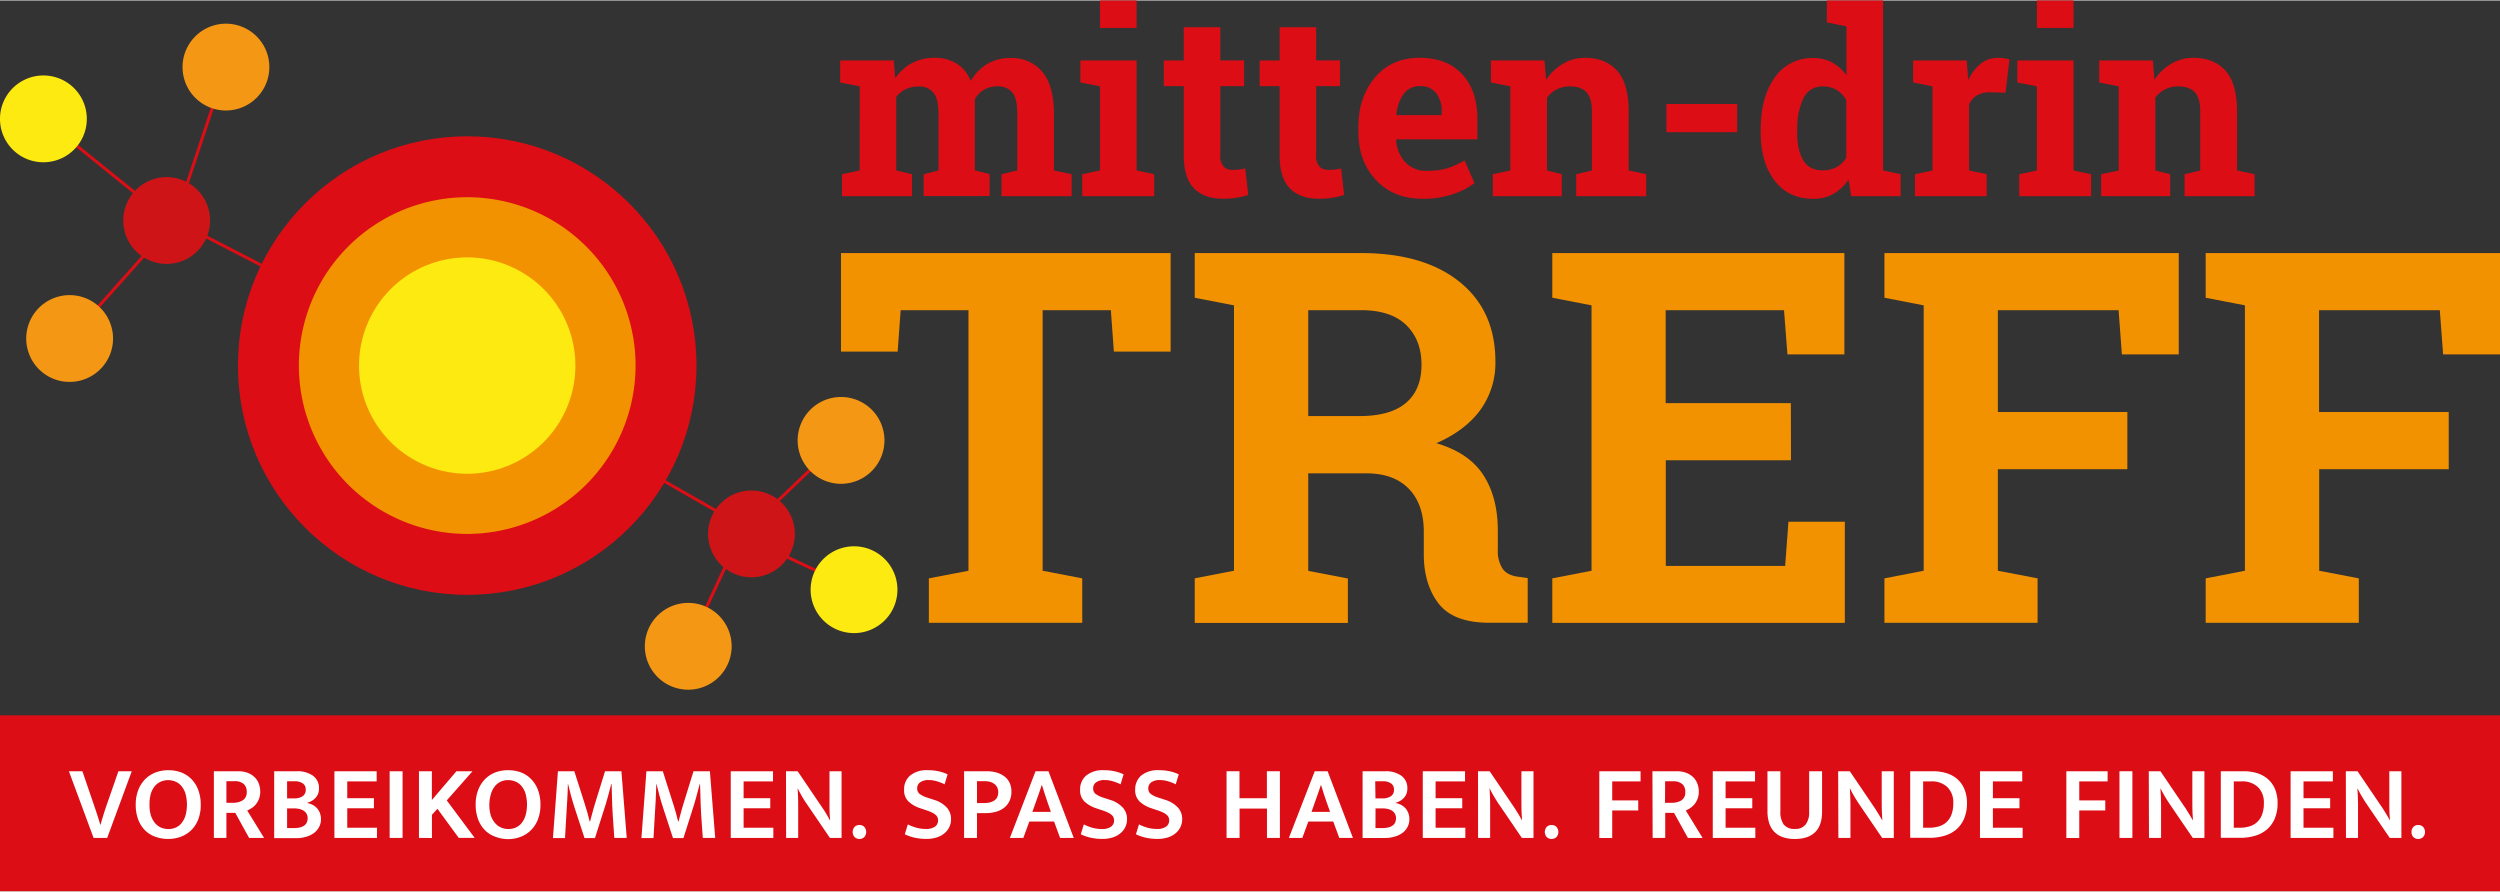
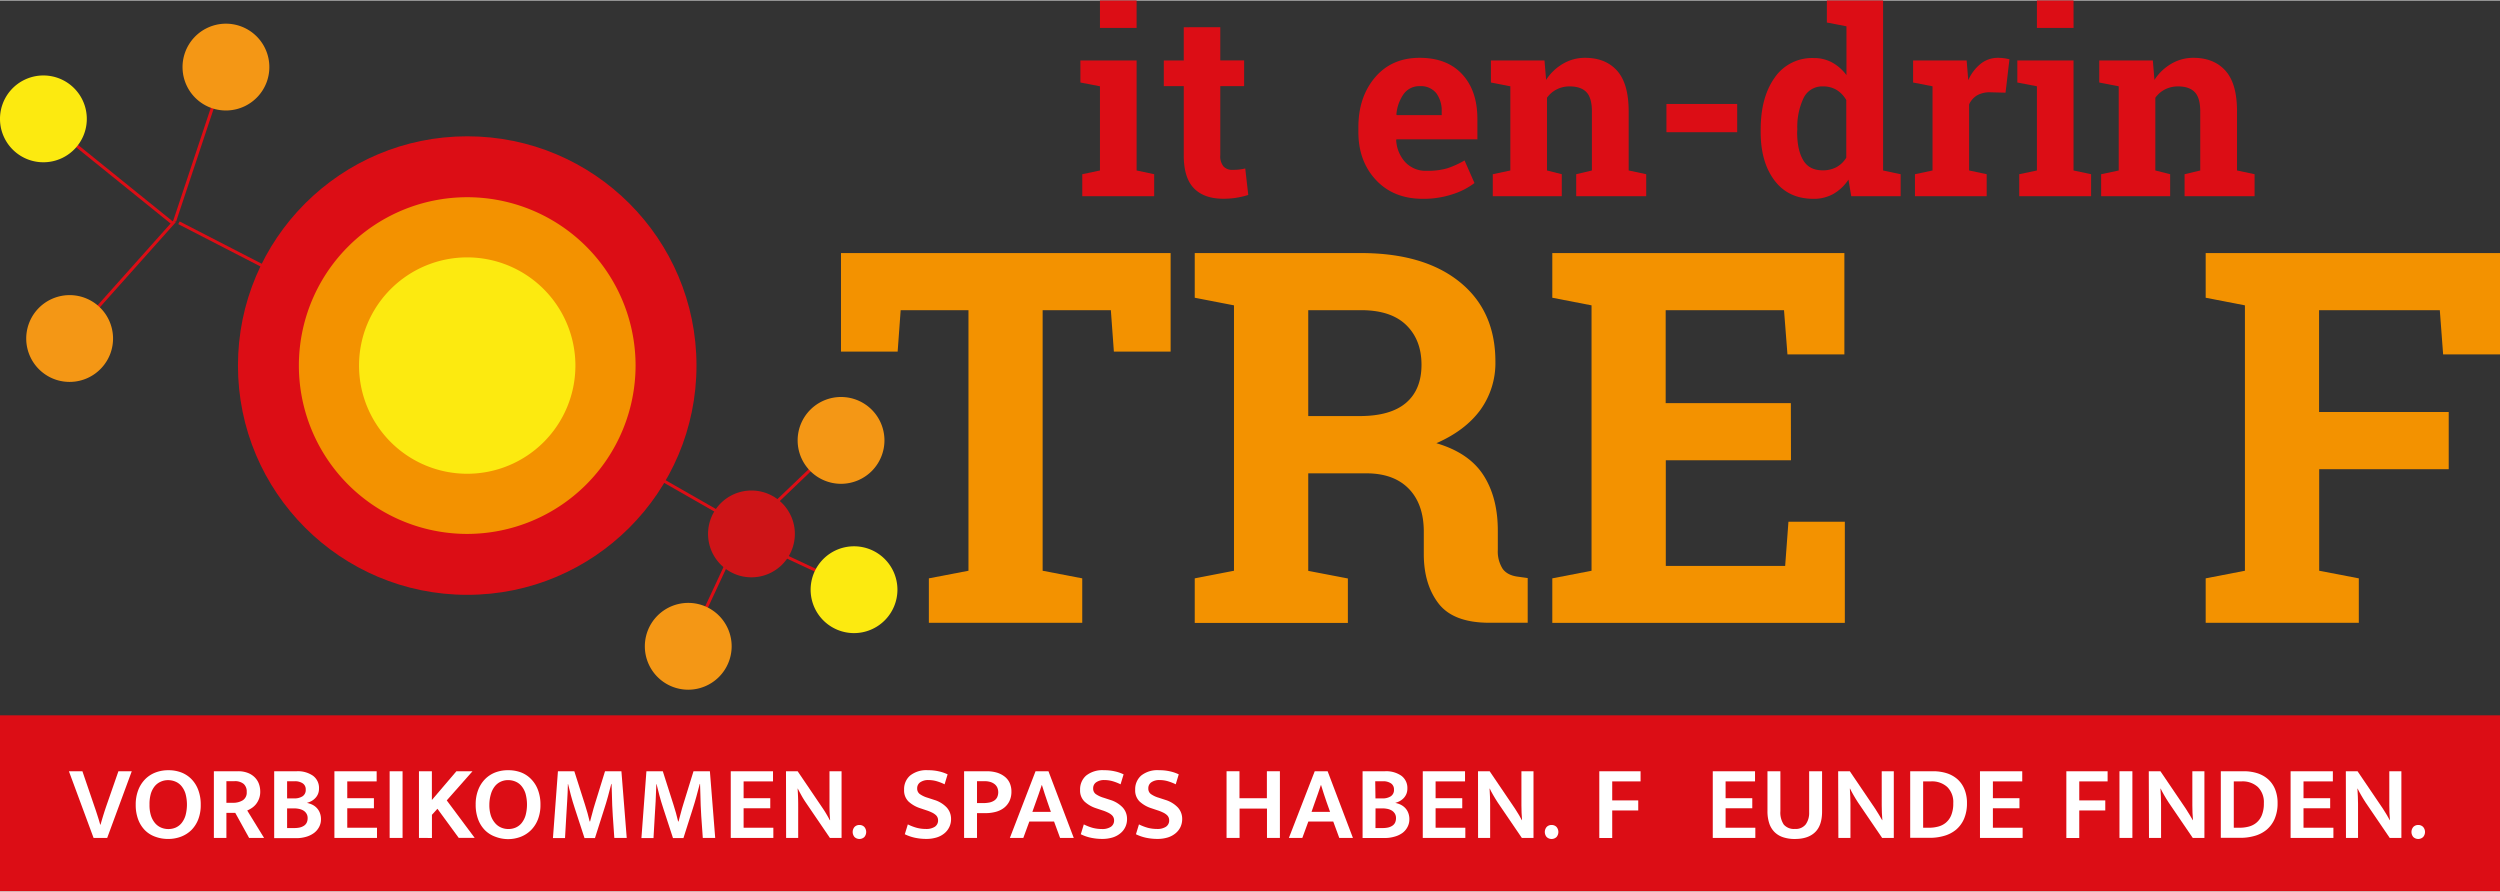
<svg xmlns="http://www.w3.org/2000/svg" id="Logos" viewBox="0 0 828.19 295.08" width="300" height="107">
  <rect x="0" y="0" width="828.19" height="295.08" fill="#333333" stroke="none" />
  <defs>
    <style>.cls-1,.cls-3{fill:#dc0d15;}.cls-2{fill:#fff;}.cls-3{stroke:#dc0d15;stroke-miterlimit:10;}.cls-4{fill:#fcea10;}.cls-5{fill:#f39200;}.cls-6{fill:#f49715;}.cls-7{fill:#ce1417;}</style>
  </defs>
  <g id="logo_mittendrin_treff" data-name="logo mittendrin treff">
    <rect class="cls-1" y="236.81" width="828.19" height="58.27" />
    <path class="cls-2" d="M27.3,255.34l4,11.71c.14.37.3.82.46,1.33s.33,1,.51,1.58l.51,1.61q.24.81.42,1.47h.1c.12-.42.25-.89.41-1.42s.31-1.05.47-1.57.33-1,.49-1.55.32-1,.46-1.38l4.1-11.78h4.42l-8.14,22.09H31l-8.17-22.09Z" />
    <path class="cls-2" d="M55.81,255a11.86,11.86,0,0,1,4.27.75A9.49,9.49,0,0,1,63.47,258a10.2,10.2,0,0,1,2.22,3.58,13.62,13.62,0,0,1,.81,4.89,13.05,13.05,0,0,1-.82,4.8,10.28,10.28,0,0,1-2.28,3.56A10,10,0,0,1,60,277a11.8,11.8,0,0,1-4.29.77,12.1,12.1,0,0,1-4.28-.74A9.14,9.14,0,0,1,48,274.87a10.13,10.13,0,0,1-2.23-3.56,13.7,13.7,0,0,1-.81-4.89,13.2,13.2,0,0,1,.83-4.82,10.45,10.45,0,0,1,2.28-3.6,9.67,9.67,0,0,1,3.43-2.24A11.82,11.82,0,0,1,55.81,255Zm-6.28,11.43A11.45,11.45,0,0,0,50,270a7.32,7.32,0,0,0,1.35,2.51,5.44,5.44,0,0,0,2,1.49,6,6,0,0,0,2.44.49,6,6,0,0,0,2.42-.49,5.25,5.25,0,0,0,1.94-1.49,7.43,7.43,0,0,0,1.3-2.51,13.82,13.82,0,0,0,0-7.22,7.29,7.29,0,0,0-1.35-2.54,5.17,5.17,0,0,0-2-1.47,6.2,6.2,0,0,0-2.43-.48,5.77,5.77,0,0,0-2.42.51,5.36,5.36,0,0,0-2,1.51,7.41,7.41,0,0,0-1.3,2.54A12.43,12.43,0,0,0,49.53,266.42Z" />
    <path class="cls-2" d="M70.85,255.34h8a8.71,8.71,0,0,1,3.19.53,6.56,6.56,0,0,1,2.29,1.43,6,6,0,0,1,1.41,2.14,7.49,7.49,0,0,1,.47,2.67,6.48,6.48,0,0,1-.4,2.34,6.68,6.68,0,0,1-1,1.79,6.23,6.23,0,0,1-1.4,1.28,10,10,0,0,1-1.51.83l5.58,9.08H82.52l-4.59-8.31H75v8.31H70.85ZM75,265.79h2.14a6,6,0,0,0,3.29-.83,3,3,0,0,0,1.3-2.75,3.34,3.34,0,0,0-1-2.66,4.45,4.45,0,0,0-3-.92H75Z" />
    <path class="cls-2" d="M98.3,255.34a8.77,8.77,0,0,1,5.38,1.49,5,5,0,0,1,2,4.22,4.67,4.67,0,0,1-.33,1.81,4.4,4.4,0,0,1-.9,1.37,5.16,5.16,0,0,1-1.29,1,7.42,7.42,0,0,1-1.51.6,6.85,6.85,0,0,1,1.81.59,5.13,5.13,0,0,1,1.5,1.11,4.86,4.86,0,0,1,1,1.61,5.64,5.64,0,0,1,.37,2.12,5.32,5.32,0,0,1-.6,2.51,5.92,5.92,0,0,1-1.68,2,8.15,8.15,0,0,1-2.61,1.28,11.5,11.5,0,0,1-3.35.46H90.83V255.34Zm-3.19,9h2.38a4.92,4.92,0,0,0,2.7-.68,2.46,2.46,0,0,0,1.09-2.26,2.33,2.33,0,0,0-1-2.05,4.52,4.52,0,0,0-2.68-.69H95.11Zm0,9.82h2.42a8.57,8.57,0,0,0,1.72-.17,4.29,4.29,0,0,0,1.4-.57,2.57,2.57,0,0,0,.93-1,3.39,3.39,0,0,0,.33-1.56,2.73,2.73,0,0,0-.39-1.49,3,3,0,0,0-1-1,4.59,4.59,0,0,0-1.47-.56,8.47,8.47,0,0,0-1.76-.17H95.11Z" />
    <path class="cls-2" d="M110.78,255.34h14v3.37h-9.74v5.57h8.83v3.33h-8.83v6.45h9.85v3.37H110.78Z" />
    <path class="cls-2" d="M133.36,255.34v22.09h-4.28V255.34Z" />
    <path class="cls-2" d="M138.79,277.43V255.34h4.28v9.53l8.13-9.53h5.33L148,265l9.25,12.41h-5.29l-7.05-9.64-1.82,2v7.68Z" />
    <path class="cls-2" d="M168.38,255a11.88,11.88,0,0,1,4.28.75A9.36,9.36,0,0,1,176,258a10.22,10.22,0,0,1,2.23,3.58,13.62,13.62,0,0,1,.81,4.89,13.05,13.05,0,0,1-.83,4.8,10.28,10.28,0,0,1-2.28,3.56,9.93,9.93,0,0,1-3.43,2.23,11.82,11.82,0,0,1-4.3.77A12,12,0,0,1,164,277a9.26,9.26,0,0,1-3.39-2.17,10.11,10.11,0,0,1-2.22-3.56,13.7,13.7,0,0,1-.81-4.89,13.2,13.2,0,0,1,.82-4.82,10.45,10.45,0,0,1,2.28-3.6,9.71,9.71,0,0,1,3.44-2.24A11.8,11.8,0,0,1,168.38,255Zm-6.27,11.43a11.45,11.45,0,0,0,.49,3.57A7.32,7.32,0,0,0,164,272.5a5.44,5.44,0,0,0,2,1.49,6,6,0,0,0,2.43.49,5.92,5.92,0,0,0,2.42-.49,5.2,5.2,0,0,0,1.95-1.49,7.43,7.43,0,0,0,1.3-2.51,13.82,13.82,0,0,0,0-7.22,7.29,7.29,0,0,0-1.35-2.54,5.17,5.17,0,0,0-2-1.47,6.21,6.21,0,0,0-2.44-.48,5.8,5.8,0,0,0-2.42.51,5.41,5.41,0,0,0-1.94,1.51,7.41,7.41,0,0,0-1.3,2.54A12.43,12.43,0,0,0,162.11,266.42Z" />
    <path class="cls-2" d="M184.83,255.34h5.43l3.51,11c.3,1,.59,1.91.86,2.86s.5,1.87.71,2.78h.14c.1-.39.21-.83.34-1.31s.26-1,.4-1.47.28-1,.4-1.5.27-.94.41-1.36l3.4-11h5.43l1.76,22.09h-4.11q-.27-3.62-.5-7.21c-.16-2.39-.26-4.8-.3-7.2l-.11-3.47h-.1c-.35,1.38-.73,2.79-1.12,4.24s-.8,2.77-1.2,4l-3.08,9.68h-3.47l-3.16-9.68q-.81-2.46-1.35-4.5c-.36-1.37-.67-2.6-.93-3.7h-.07c0,1.82-.12,3.72-.23,5.71s-.21,3.82-.33,5.51l-.38,6.66h-4Z" />
    <path class="cls-2" d="M214.14,255.34h5.43l3.51,11c.3,1,.59,1.91.86,2.86s.5,1.87.71,2.78h.14c.1-.39.21-.83.34-1.31s.26-1,.4-1.47.28-1,.4-1.5.27-.94.41-1.36l3.4-11h5.43l1.76,22.09h-4.11q-.27-3.62-.51-7.21c-.15-2.39-.25-4.8-.29-7.2l-.11-3.47h-.1c-.35,1.38-.73,2.79-1.13,4.24s-.79,2.77-1.19,4l-3.08,9.68h-3.47l-3.16-9.68q-.81-2.46-1.35-4.5c-.36-1.37-.67-2.6-.93-3.7h-.07c-.05,1.82-.12,3.72-.23,5.71s-.21,3.82-.33,5.51l-.38,6.66h-4Z" />
    <path class="cls-2" d="M242.08,255.34h14v3.37h-9.74v5.57h8.83v3.33h-8.83v6.45h9.85v3.37H242.08Z" />
    <path class="cls-2" d="M260.38,255.34h3.86l8.41,12.41c.47.7.9,1.4,1.3,2.09s.71,1.25.94,1.7H275c-.14-1.62-.21-3.23-.21-4.86V255.34h4v22.09h-3.86l-8-11.75a28,28,0,0,1-1.52-2.49q-.72-1.29-1.11-2.1h-.07c.12,1.73.18,3.41.19,5s0,3.28,0,5v6.35h-4Z" />
    <path class="cls-2" d="M284.71,273.15a2.15,2.15,0,0,1,1.63.65,2.58,2.58,0,0,1,0,3.33,2.37,2.37,0,0,1-3.26,0,2.58,2.58,0,0,1,0-3.33A2.15,2.15,0,0,1,284.71,273.15Z" />
    <path class="cls-2" d="M307.43,255a15.64,15.64,0,0,1,3.56.37,13.16,13.16,0,0,1,2.93,1l-1,3.3a15.73,15.73,0,0,0-2.73-1.06,10,10,0,0,0-2.56-.35,4.65,4.65,0,0,0-2.79.74,2.37,2.37,0,0,0-1,2,2.23,2.23,0,0,0,.83,1.87,8.79,8.79,0,0,0,2.64,1.25l2.14.7a9.42,9.42,0,0,1,4.17,2.52,5.56,5.56,0,0,1,1.44,3.83,6,6,0,0,1-2.17,4.71,7.41,7.41,0,0,1-2.58,1.39,11.45,11.45,0,0,1-3.45.49,18.6,18.6,0,0,1-3.68-.37,14.58,14.58,0,0,1-3.44-1.18l1-3.26a16.92,16.92,0,0,0,2.95,1.13,11.88,11.88,0,0,0,3,.38,5.2,5.2,0,0,0,3-.73,2.46,2.46,0,0,0,1.07-2.14,2.29,2.29,0,0,0-.79-1.77,5.28,5.28,0,0,0-1.21-.79,14,14,0,0,0-1.93-.77l-2-.67a10.47,10.47,0,0,1-3.87-2.23,5.12,5.12,0,0,1-1.45-3.91,5.92,5.92,0,0,1,2-4.69A8.61,8.61,0,0,1,307.43,255Z" />
    <path class="cls-2" d="M319.38,255.34h7.47a11.8,11.8,0,0,1,3.37.45,7.91,7.91,0,0,1,2.59,1.32,5.69,5.69,0,0,1,1.67,2.1,6.82,6.82,0,0,1,.58,2.86,7.12,7.12,0,0,1-.67,3.19,6.37,6.37,0,0,1-1.82,2.23,7.75,7.75,0,0,1-2.74,1.31,13.14,13.14,0,0,1-3.4.42h-2.77v8.21h-4.28Zm4.28,10.55h2a11,11,0,0,0,2-.17,4.7,4.7,0,0,0,1.59-.6,2.88,2.88,0,0,0,1.07-1.12,4,4,0,0,0,0-3.38,3.21,3.21,0,0,0-1-1.13,4.41,4.41,0,0,0-1.42-.65,7,7,0,0,0-1.68-.21h-2.56Z" />
    <path class="cls-2" d="M343.05,255.34h4.28l8.38,22.09h-4.53l-2-5.44H341l-2,5.44h-4.45ZM342,268.8h6.13L347,265.54l-.93-2.77c-.3-.86-.59-1.81-.9-2.84h-.07c-.32,1-.64,1.89-.94,2.79s-.63,1.84-1,2.82Z" />
    <path class="cls-2" d="M365.73,255a15.57,15.57,0,0,1,3.56.37,13,13,0,0,1,2.93,1l-1,3.3a15.81,15.81,0,0,0-2.74-1.06,9.87,9.87,0,0,0-2.56-.35,4.59,4.59,0,0,0-2.78.74,2.35,2.35,0,0,0-1,2,2.22,2.22,0,0,0,.82,1.87,8.75,8.75,0,0,0,2.65,1.25l2.14.7a9.54,9.54,0,0,1,4.17,2.52,5.56,5.56,0,0,1,1.44,3.83,5.94,5.94,0,0,1-2.18,4.71,7.45,7.45,0,0,1-2.57,1.39,11.52,11.52,0,0,1-3.46.49,18.6,18.6,0,0,1-3.68-.37,14.35,14.35,0,0,1-3.43-1.18l1-3.26A16.53,16.53,0,0,0,362,274.1a12,12,0,0,0,3,.38,5.16,5.16,0,0,0,3-.73,2.46,2.46,0,0,0,1.07-2.14,2.41,2.41,0,0,0-.18-.93,2.3,2.3,0,0,0-.61-.84,5.07,5.07,0,0,0-1.21-.79,13.54,13.54,0,0,0-1.93-.77l-2-.67a10.39,10.39,0,0,1-3.87-2.23,5.09,5.09,0,0,1-1.46-3.91,6,6,0,0,1,2-4.69A8.63,8.63,0,0,1,365.73,255Z" />
    <path class="cls-2" d="M384,255a15.57,15.57,0,0,1,3.56.37,13,13,0,0,1,2.93,1l-1,3.3a15.81,15.81,0,0,0-2.74-1.06,9.87,9.87,0,0,0-2.56-.35,4.59,4.59,0,0,0-2.78.74,2.35,2.35,0,0,0-1,2,2.22,2.22,0,0,0,.82,1.87,8.75,8.75,0,0,0,2.65,1.25l2.14.7a9.54,9.54,0,0,1,4.17,2.52,5.56,5.56,0,0,1,1.44,3.83,6.2,6.2,0,0,1-.56,2.63,6.12,6.12,0,0,1-1.62,2.08,7.45,7.45,0,0,1-2.57,1.39,11.52,11.52,0,0,1-3.46.49,18.6,18.6,0,0,1-3.68-.37,14.35,14.35,0,0,1-3.43-1.18l1-3.26a16.53,16.53,0,0,0,2.94,1.13,12,12,0,0,0,3,.38,5.16,5.16,0,0,0,3-.73,2.46,2.46,0,0,0,1.07-2.14,2.41,2.41,0,0,0-.18-.93,2.3,2.3,0,0,0-.61-.84,4.87,4.87,0,0,0-1.21-.79,13.54,13.54,0,0,0-1.93-.77l-2-.67a10.47,10.47,0,0,1-3.87-2.23,5.13,5.13,0,0,1-1.46-3.91,6,6,0,0,1,2-4.69A8.63,8.63,0,0,1,384,255Z" />
    <path class="cls-2" d="M406.33,277.43V255.34h4.28v8.94h9.08v-8.94H424v22.09h-4.28v-9.72h-9.08v9.72Z" />
    <path class="cls-2" d="M435.54,255.34h4.27l8.38,22.09h-4.52l-2-5.44h-8.24l-2,5.44h-4.45Zm-1.06,13.46h6.14l-1.16-3.26c-.32-1-.63-1.9-.93-2.77s-.59-1.81-.89-2.84h-.07c-.33,1-.64,1.89-.95,2.79s-.63,1.84-1,2.82Z" />
    <path class="cls-2" d="M458.85,255.34a8.77,8.77,0,0,1,5.38,1.49,5,5,0,0,1,2,4.22,4.67,4.67,0,0,1-.33,1.81,4.56,4.56,0,0,1-.89,1.37,5.41,5.41,0,0,1-1.3,1,7.2,7.2,0,0,1-1.51.6,6.85,6.85,0,0,1,1.81.59,5.31,5.31,0,0,1,1.51,1.11,4.84,4.84,0,0,1,1,1.61,5.64,5.64,0,0,1,.37,2.12,5.32,5.32,0,0,1-.6,2.51,5.7,5.7,0,0,1-1.68,2A8,8,0,0,1,462,277a11.45,11.45,0,0,1-3.35.46h-7.26V255.34Zm-3.19,9H458a4.92,4.92,0,0,0,2.7-.68,2.46,2.46,0,0,0,1.09-2.26,2.35,2.35,0,0,0-1-2.05,4.56,4.56,0,0,0-2.68-.69h-2.53Zm0,9.82h2.42a8.57,8.57,0,0,0,1.72-.17,4.2,4.2,0,0,0,1.4-.57,2.57,2.57,0,0,0,.93-1,3.39,3.39,0,0,0,.33-1.56,2.82,2.82,0,0,0-.38-1.49,3.14,3.14,0,0,0-1-1,4.59,4.59,0,0,0-1.47-.56,8.41,8.41,0,0,0-1.76-.17h-2.17Z" />
    <path class="cls-2" d="M471.33,255.34h14v3.37h-9.75v5.57h8.83v3.33h-8.83v6.45h9.85v3.37H471.33Z" />
    <path class="cls-2" d="M489.63,255.34h3.86l8.41,12.41c.47.7.9,1.4,1.3,2.09s.71,1.25.95,1.7h.07c-.14-1.62-.21-3.23-.21-4.86V255.34h4v22.09h-3.86l-8-11.75c-.53-.79-1-1.62-1.52-2.49s-.85-1.56-1.1-2.1h-.07c.11,1.73.18,3.41.19,5s0,3.28,0,5v6.35h-4Z" />
    <path class="cls-2" d="M514,273.15a2.17,2.17,0,0,1,1.64.65,2.58,2.58,0,0,1,0,3.33,2.38,2.38,0,0,1-3.27,0,2.58,2.58,0,0,1,0-3.33A2.16,2.16,0,0,1,514,273.15Z" />
    <path class="cls-2" d="M543.48,255.34v3.37h-9.39V265h8.62v3.33h-8.62v9.12h-4.28V255.34Z" />
-     <path class="cls-2" d="M547.41,255.34h8a8.67,8.67,0,0,1,3.19.53,6.6,6.6,0,0,1,2.3,1.43,6,6,0,0,1,1.4,2.14,7.49,7.49,0,0,1,.47,2.67,6.27,6.27,0,0,1-.4,2.34,6.65,6.65,0,0,1-1,1.79,6.27,6.27,0,0,1-1.41,1.28,9.42,9.42,0,0,1-1.5.83l5.57,9.08h-4.87l-4.6-8.31h-2.91v8.31h-4.17Zm4.17,10.45h2.14A6.07,6.07,0,0,0,557,265a3,3,0,0,0,1.29-2.75,3.34,3.34,0,0,0-1-2.66,4.44,4.44,0,0,0-3-.92h-2.67Z" />
    <path class="cls-2" d="M567.4,255.34h14v3.37h-9.75v5.57h8.84v3.33h-8.84v6.45h9.85v3.37H567.4Z" />
    <path class="cls-2" d="M585.52,255.34h4.28v13.22a7.13,7.13,0,0,0,1.14,4.47,4.44,4.44,0,0,0,3.66,1.42,4.18,4.18,0,0,0,3.61-1.53,6.45,6.45,0,0,0,1.12-3.94V255.34h4.28V268.7q0,4.59-2.31,6.83c-1.54,1.5-3.78,2.25-6.7,2.25a12.19,12.19,0,0,1-3.82-.55,7.26,7.26,0,0,1-2.86-1.68,7.35,7.35,0,0,1-1.79-2.89,12.81,12.81,0,0,1-.61-4.14Z" />
    <path class="cls-2" d="M608.94,255.34h3.86l8.41,12.41c.47.7.9,1.4,1.3,2.09s.71,1.25,1,1.7h.07c-.14-1.62-.21-3.23-.21-4.86V255.34h4v22.09h-3.86l-8-11.75c-.54-.79-1-1.62-1.52-2.49s-.85-1.56-1.11-2.1h-.07c.12,1.73.18,3.41.2,5s0,3.28,0,5v6.35h-4Z" />
    <path class="cls-2" d="M640.36,255.34a14.93,14.93,0,0,1,4.55.66,9.92,9.92,0,0,1,3.56,2,9,9,0,0,1,2.31,3.32,11.89,11.89,0,0,1,.83,4.61,12.83,12.83,0,0,1-1,5.24,9.82,9.82,0,0,1-2.67,3.58,10.8,10.8,0,0,1-3.91,2,16.93,16.93,0,0,1-4.75.65h-6.48V255.34Zm-3.27,18.72H639a11.83,11.83,0,0,0,3-.37,6.52,6.52,0,0,0,2.58-1.28,6.33,6.33,0,0,0,1.81-2.49,10.18,10.18,0,0,0,.68-4,7,7,0,0,0-2-5.37,7.49,7.49,0,0,0-5.35-1.85h-2.63Z" />
    <path class="cls-2" d="M655.92,255.34h14v3.37H660.2v5.57H669v3.33H660.2v6.45h9.85v3.37H655.92Z" />
    <path class="cls-2" d="M698.2,255.34v3.37h-9.39V265h8.62v3.33h-8.62v9.12h-4.28V255.34Z" />
    <path class="cls-2" d="M706.41,255.34v22.09h-4.28V255.34Z" />
    <path class="cls-2" d="M711.84,255.34h3.86l8.41,12.41c.47.7.9,1.4,1.3,2.09s.71,1.25,1,1.7h.07c-.14-1.62-.21-3.23-.21-4.86V255.34h4v22.09h-3.86l-8-11.75c-.54-.79-1-1.62-1.52-2.49s-.85-1.56-1.11-2.1h-.07c.12,1.73.18,3.41.2,5s0,3.28,0,5v6.35h-4Z" />
    <path class="cls-2" d="M743.26,255.34a14.93,14.93,0,0,1,4.55.66,9.92,9.92,0,0,1,3.56,2,9.12,9.12,0,0,1,2.32,3.32,12.09,12.09,0,0,1,.82,4.61,12.83,12.83,0,0,1-1,5.24,9.82,9.82,0,0,1-2.67,3.58,10.8,10.8,0,0,1-3.91,2,16.93,16.93,0,0,1-4.75.65h-6.48V255.34ZM740,274.06h1.9a12,12,0,0,0,3-.37,6.48,6.48,0,0,0,2.57-1.28,6.33,6.33,0,0,0,1.81-2.49,10.18,10.18,0,0,0,.68-4,7,7,0,0,0-2-5.37,7.49,7.49,0,0,0-5.35-1.85H740Z" />
    <path class="cls-2" d="M758.82,255.34h14v3.37H763.1v5.57h8.83v3.33H763.1v6.45H773v3.37H758.82Z" />
    <path class="cls-2" d="M777.12,255.34H781l8.41,12.41c.47.7.9,1.4,1.3,2.09s.71,1.25.95,1.7h.07c-.14-1.62-.21-3.23-.21-4.86V255.34h4v22.09h-3.86l-8-11.75c-.53-.79-1-1.62-1.52-2.49s-.85-1.56-1.11-2.1h-.07c.12,1.73.18,3.41.2,5s0,3.28,0,5v6.35h-4Z" />
    <path class="cls-2" d="M801.1,273.15a2.15,2.15,0,0,1,1.63.65,2.55,2.55,0,0,1,0,3.33,2.37,2.37,0,0,1-3.26,0,2.58,2.58,0,0,1,0-3.33A2.16,2.16,0,0,1,801.1,273.15Z" />
    <line class="cls-3" x1="284.71" y1="139.9" x2="246.86" y2="176.09" />
    <line class="cls-3" x1="229.33" y1="211.1" x2="244.14" y2="179.3" />
    <circle class="cls-1" cx="154.78" cy="120.95" r="75.95" />
    <circle class="cls-4" cx="154.78" cy="120.95" r="45.8" />
    <path class="cls-5" d="M154.78,176.72A55.77,55.77,0,1,1,210.55,121,55.84,55.84,0,0,1,154.78,176.72Zm0-91.61A35.84,35.84,0,1,0,190.62,121,35.88,35.88,0,0,0,154.78,85.11Z" />
    <path class="cls-5" d="M387.8,83.68v32.64H369l-1-13.71H345.4v86.31l13.12,2.52v14.73H307.71V191.44l13.12-2.52V102.61H298.37l-1,13.71H278.6V83.68Z" />
    <path class="cls-5" d="M450.81,83.68q20.87,0,32.72,9.55t11.86,26.37a26.54,26.54,0,0,1-5,16.07q-5,6.81-14.55,11,10.85,3.19,15.62,10.64t4.73,18.47V182a10.68,10.68,0,0,0,1.6,6.27q1.6,2.24,5.3,2.65l3,.42v14.81h-12.7q-12,0-16.91-6.48T471.67,183v-7q0-8.91-4.74-14t-13.43-5.34H433.39v32.3l13.13,2.52v14.73H395.79V191.44l13-2.52V101l-13-2.52V83.68h55Zm-17.42,54h17q10.26,0,15.39-4.38t5.13-12.62q0-8.23-5.07-13.16t-15-4.92H433.39Z" />
    <path class="cls-5" d="M593.31,152.33H551.84v35h39.54l1.09-14.64h18.68v33.49H514.24V191.44l13-2.52V101l-13-2.52V83.68H611v33.57H592.14L591,102.61h-39.2V133.4h41.47Z" />
-     <path class="cls-5" d="M624.27,191.44l13-2.52V101l-13-2.52V83.68h97.5v33.57H702.93l-1.09-14.64h-40v33.73h42.9v18.93h-42.9v33.65L675,191.44v14.73H624.27Z" />
    <path class="cls-5" d="M730.69,191.44l13-2.52V101l-13-2.52V83.68h97.5v33.57H809.35l-1.1-14.64h-40v33.73H811.2v18.93H768.29v33.65l13.13,2.52v14.73H730.69Z" />
-     <path class="cls-1" d="M278.32,27.18V19.87h17.75l.49,5.94a15.2,15.2,0,0,1,5.43-5A15.55,15.55,0,0,1,309.53,19a13.7,13.7,0,0,1,7.4,1.91,11.76,11.76,0,0,1,4.65,5.77A15.63,15.63,0,0,1,327,21.07a14.61,14.61,0,0,1,7.81-2,13,13,0,0,1,10.5,4.59q3.84,4.59,3.84,14V56.32L355,57.56v7.28H331.77V57.56L337,56.32V37.57q0-5.12-1.66-7.11a6.07,6.07,0,0,0-4.94-2,8.49,8.49,0,0,0-4.47,1.14,8.33,8.33,0,0,0-3,3.18c0,.53,0,1,0,1.35s0,.76,0,1.15v21l4.9,1.24v7.28H306V57.56l4.9-1.24V37.57q0-5-1.66-7a6,6,0,0,0-5-2.06,9.33,9.33,0,0,0-4.3.94A8.23,8.23,0,0,0,296.9,32V56.32l5.23,1.24v7.28H278.94V57.56l5.86-1.24V28.43Z" />
    <path class="cls-1" d="M358.53,57.56l5.86-1.24V28.43l-6.48-1.25V19.87h18.62V56.32l5.82,1.24v7.28H358.53Zm18-48.46H364.39V0h12.14Z" />
    <path class="cls-1" d="M404.25,8.85v11h7.9v8.52h-7.9v22.9A5.31,5.31,0,0,0,405.33,55a3.84,3.84,0,0,0,2.91,1.12,19.87,19.87,0,0,0,2.18-.1,20.16,20.16,0,0,0,2.1-.36l1,8.77a28.9,28.9,0,0,1-4,.94,27.77,27.77,0,0,1-4.32.31q-6.29,0-9.67-3.45t-3.38-10.93V28.39h-6.61V19.87h6.61v-11Z" />
-     <path class="cls-1" d="M436,8.85v11h7.9v8.52H436v22.9A5.26,5.26,0,0,0,437.09,55a3.83,3.83,0,0,0,2.9,1.12,20.06,20.06,0,0,0,2.19-.1,21.09,21.09,0,0,0,2.1-.36l1,8.77a28.58,28.58,0,0,1-4,.94,27.77,27.77,0,0,1-4.32.31q-6.27,0-9.66-3.45t-3.39-10.93V28.39H417.3V19.87h6.61v-11Z" />
    <path class="cls-1" d="M471.37,65.71q-9.72,0-15.54-6.23T450,43.64V42q0-10,5.51-16.5T470.29,19q9.1,0,14.13,5.48t5,14.84V46H462.6l-.08.25a11.72,11.72,0,0,0,3,7.31,9.27,9.27,0,0,0,7.17,2.87,23.32,23.32,0,0,0,6.69-.81A30,30,0,0,0,485.17,53l3.29,7.48a23.68,23.68,0,0,1-7.22,3.7A30.61,30.61,0,0,1,471.37,65.71Zm-1.08-37.32A6.35,6.35,0,0,0,465,31a13.51,13.51,0,0,0-2.41,6.78l.13.21h14.88V36.87a9.79,9.79,0,0,0-1.81-6.18A6.55,6.55,0,0,0,470.29,28.39Z" />
    <path class="cls-1" d="M494.52,57.56l5.82-1.24V28.43l-6.44-1.25V19.87h17.75l.54,6.44A16.34,16.34,0,0,1,517.72,21,14.26,14.26,0,0,1,525.07,19q6.82,0,10.64,4.28t3.83,13.42V56.32l5.81,1.24v7.28H522.16V57.56l5.2-1.24V36.78q0-4.53-1.83-6.42T520,28.47a9.35,9.35,0,0,0-4.32,1,8.84,8.84,0,0,0-3.2,2.76V56.32l4.9,1.24v7.28H494.52Z" />
    <path class="cls-1" d="M575.49,43.64H552.05V34.29h23.44Z" />
    <path class="cls-1" d="M612.35,59.35a14.82,14.82,0,0,1-5,4.74,13.21,13.21,0,0,1-6.58,1.62q-8.32,0-12.91-6.07t-4.59-16v-.87q0-10.65,4.61-17.17a15,15,0,0,1,13-6.52,12.5,12.5,0,0,1,6.07,1.47,14.85,14.85,0,0,1,4.74,4.18V8.56l-6.49-1.25V0h18.62V56.32l5.82,1.24v7.28H613.27Zm-17-15.75q0,5.9,2,9.29c1.31,2.26,3.47,3.38,6.46,3.38a9.38,9.38,0,0,0,4.61-1.08,8.69,8.69,0,0,0,3.21-3.11V33a9.41,9.41,0,0,0-3.18-3.35,8.56,8.56,0,0,0-4.56-1.18,6.81,6.81,0,0,0-6.48,4,22.48,22.48,0,0,0-2,10.31Z" />
    <path class="cls-1" d="M634.38,57.56l5.82-1.24V28.43l-6.44-1.25V19.87H651.5l.54,6.56A14.18,14.18,0,0,1,656.12,21,9.09,9.09,0,0,1,661.89,19a15.2,15.2,0,0,1,3.79.49l-1.29,11.06-5-.13a8.57,8.57,0,0,0-4.41,1,6.8,6.8,0,0,0-2.66,3V56.32l5.82,1.24v7.28H634.38Z" />
    <path class="cls-1" d="M668.92,57.56l5.86-1.24V28.43l-6.49-1.25V19.87h18.62V56.32l5.82,1.24v7.28H668.92Zm18-48.46H674.78V0h12.13Z" />
    <path class="cls-1" d="M696.06,57.56l5.82-1.24V28.43l-6.45-1.25V19.87h17.75l.54,6.44A16.43,16.43,0,0,1,719.25,21,14.3,14.3,0,0,1,726.61,19q6.81,0,10.64,4.28t3.82,13.42V56.32l5.82,1.24v7.28H723.7V57.56l5.19-1.24V36.78q0-4.53-1.83-6.42t-5.53-1.89a9.41,9.41,0,0,0-4.32,1,8.92,8.92,0,0,0-3.2,2.76V56.32l4.91,1.24v7.28H696.06Z" />
    <line class="cls-3" x1="103.01" y1="96.18" x2="59.28" y2="73.65" />
    <line class="cls-3" x1="75.13" y1="21.23" x2="57.85" y2="73.14" />
    <line class="cls-3" x1="20.61" y1="44.26" x2="57.28" y2="73.88" />
    <line class="cls-3" x1="25.18" y1="109.75" x2="57.85" y2="73.14" />
    <path class="cls-6" d="M70,35.61A14.38,14.38,0,1,1,88.36,27,14.4,14.4,0,0,1,70,35.61Z" />
    <path class="cls-4" d="M9.49,52.75A14.38,14.38,0,1,1,27.9,44.12,14.39,14.39,0,0,1,9.49,52.75Z" />
    <path class="cls-6" d="M18.08,125.48A14.38,14.38,0,1,1,36.55,117,14.41,14.41,0,0,1,18.08,125.48Z" />
-     <path class="cls-7" d="M50.31,86.42A14.38,14.38,0,1,1,68.73,77.8,14.4,14.4,0,0,1,50.31,86.42Z" />
    <line class="cls-3" x1="239.18" y1="170.19" x2="211.21" y2="154.2" />
    <path class="cls-6" d="M228,228.33A14.38,14.38,0,1,1,242.38,214,14.4,14.4,0,0,1,228,228.33Z" />
    <path class="cls-6" d="M278.6,160.12A14.38,14.38,0,1,1,293,145.74,14.4,14.4,0,0,1,278.6,160.12Z" />
    <line class="cls-3" x1="246.75" y1="177.79" x2="283.51" y2="195.04" />
    <path class="cls-4" d="M282.92,209.58A14.38,14.38,0,1,1,297.3,195.2,14.4,14.4,0,0,1,282.92,209.58Z" />
    <path class="cls-7" d="M248.94,191.1a14.38,14.38,0,1,1,14.38-14.38A14.4,14.4,0,0,1,248.94,191.1Z" />
  </g>
</svg>